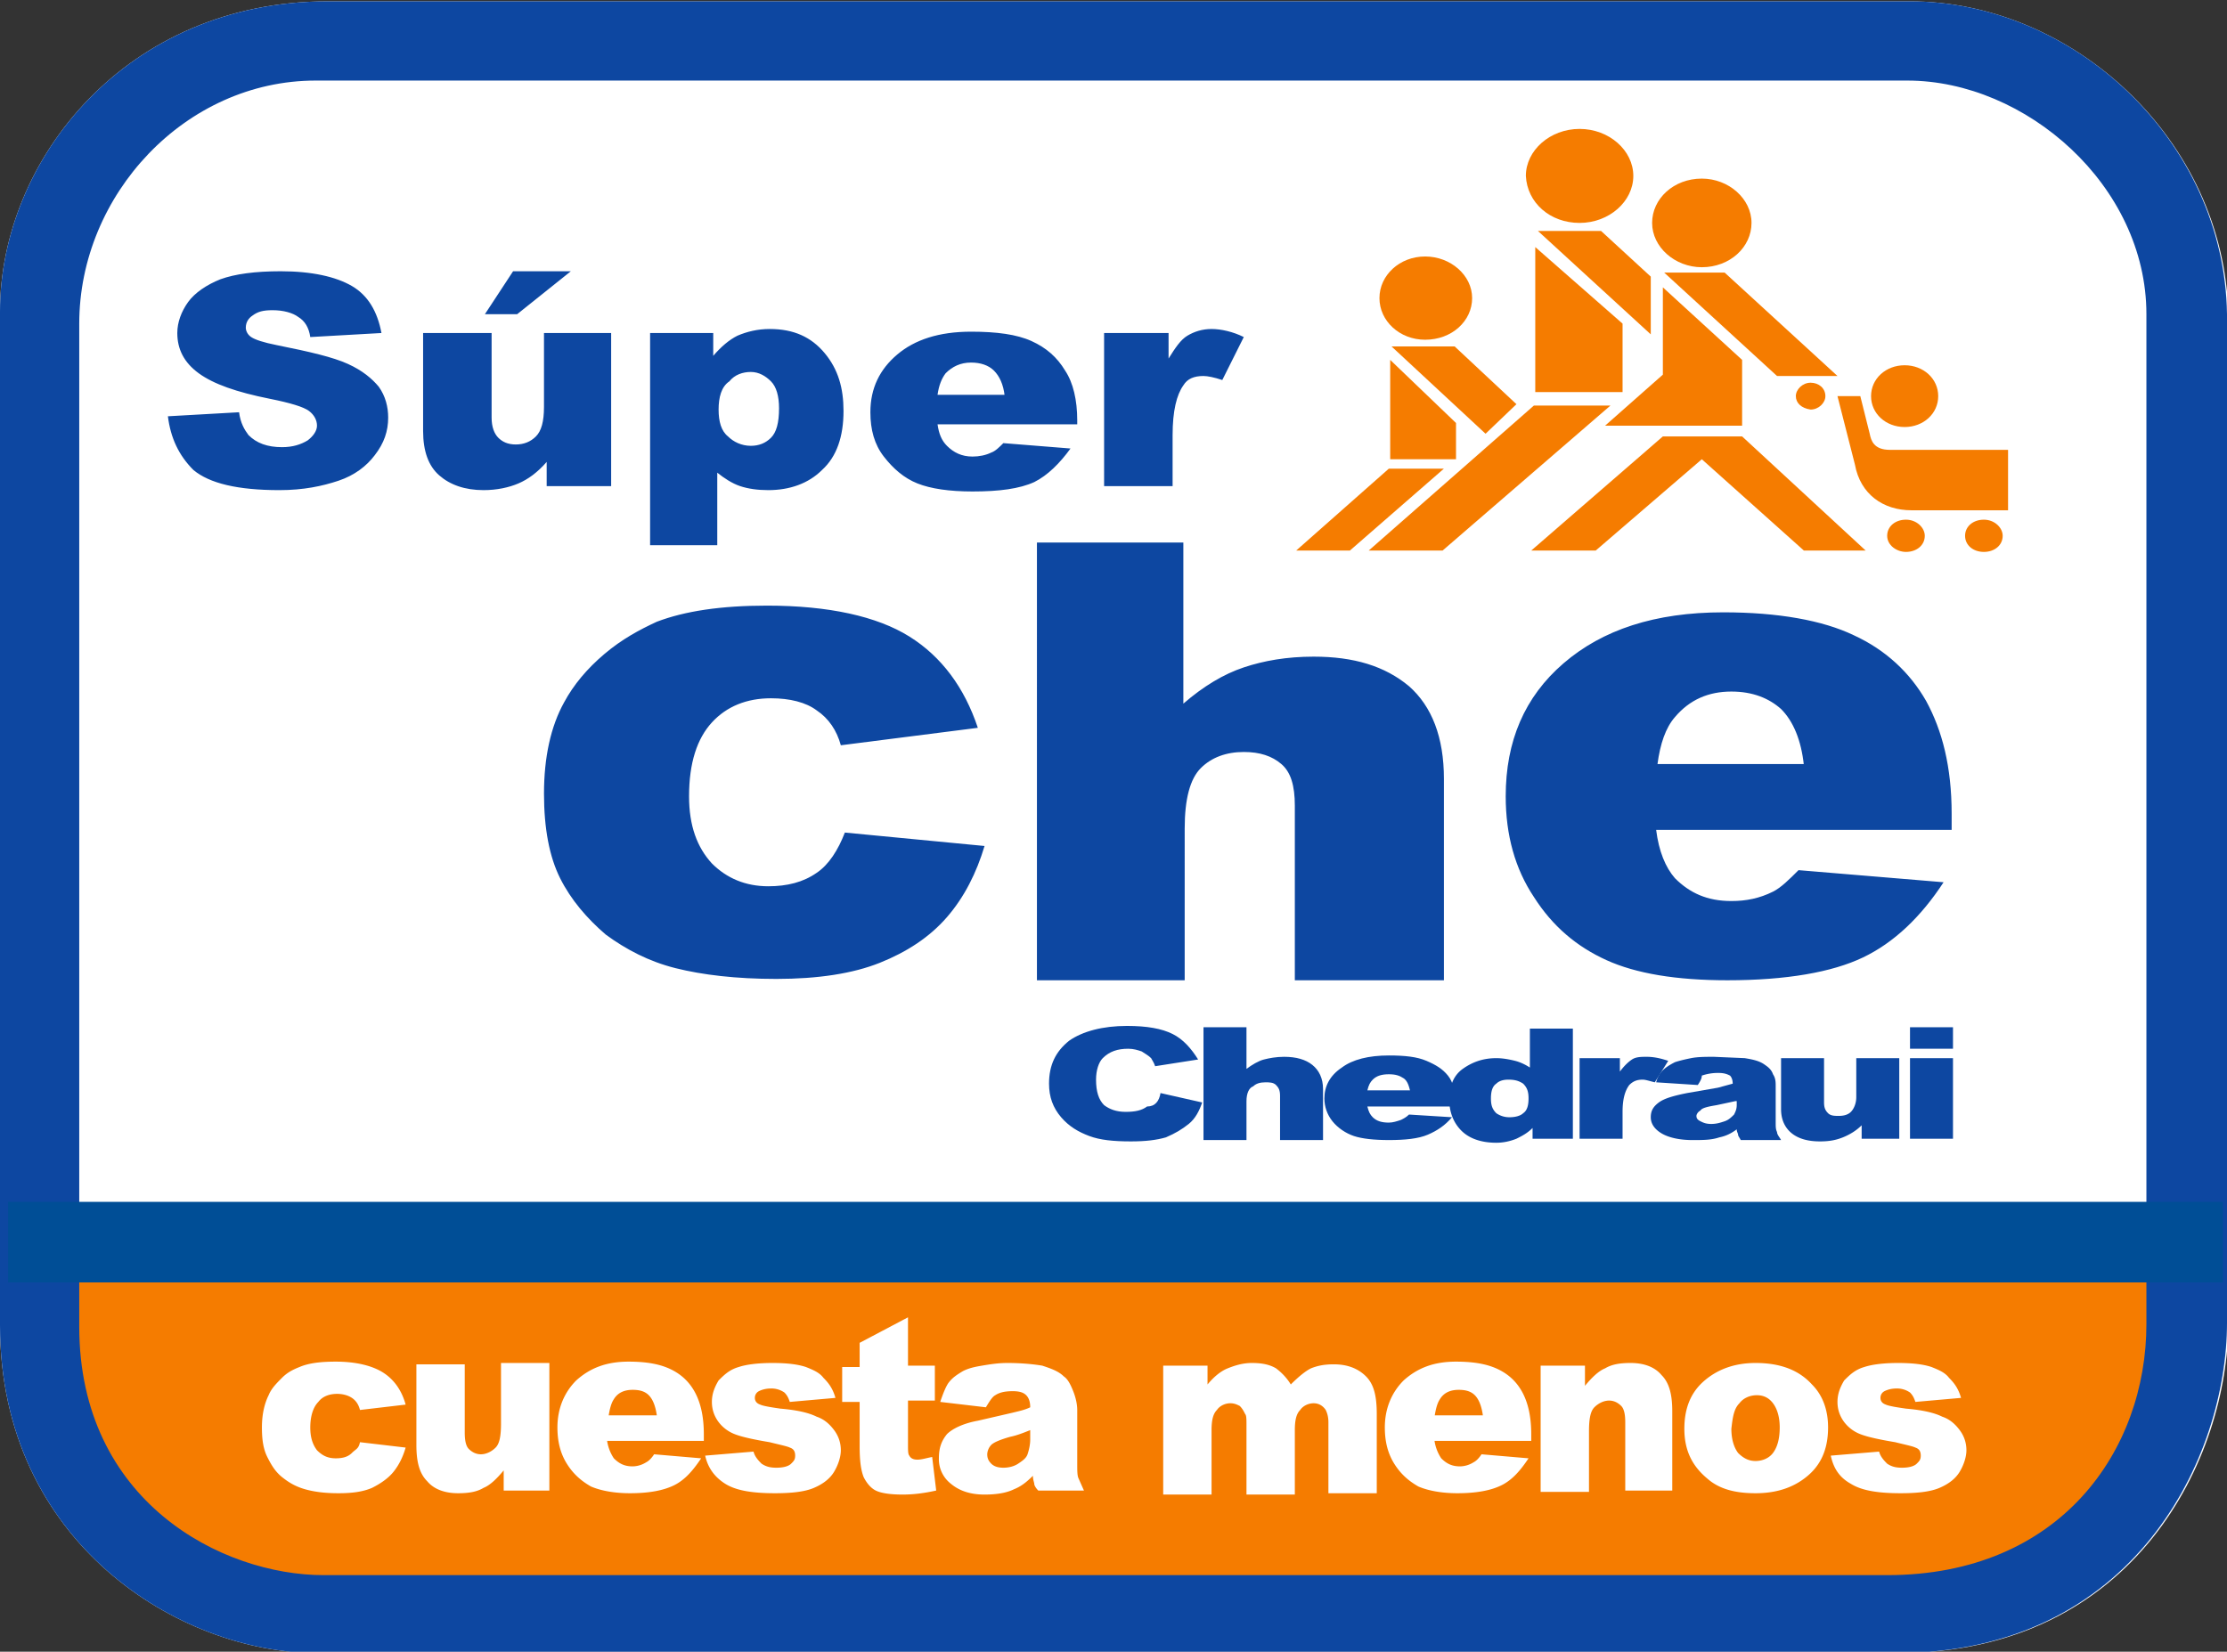
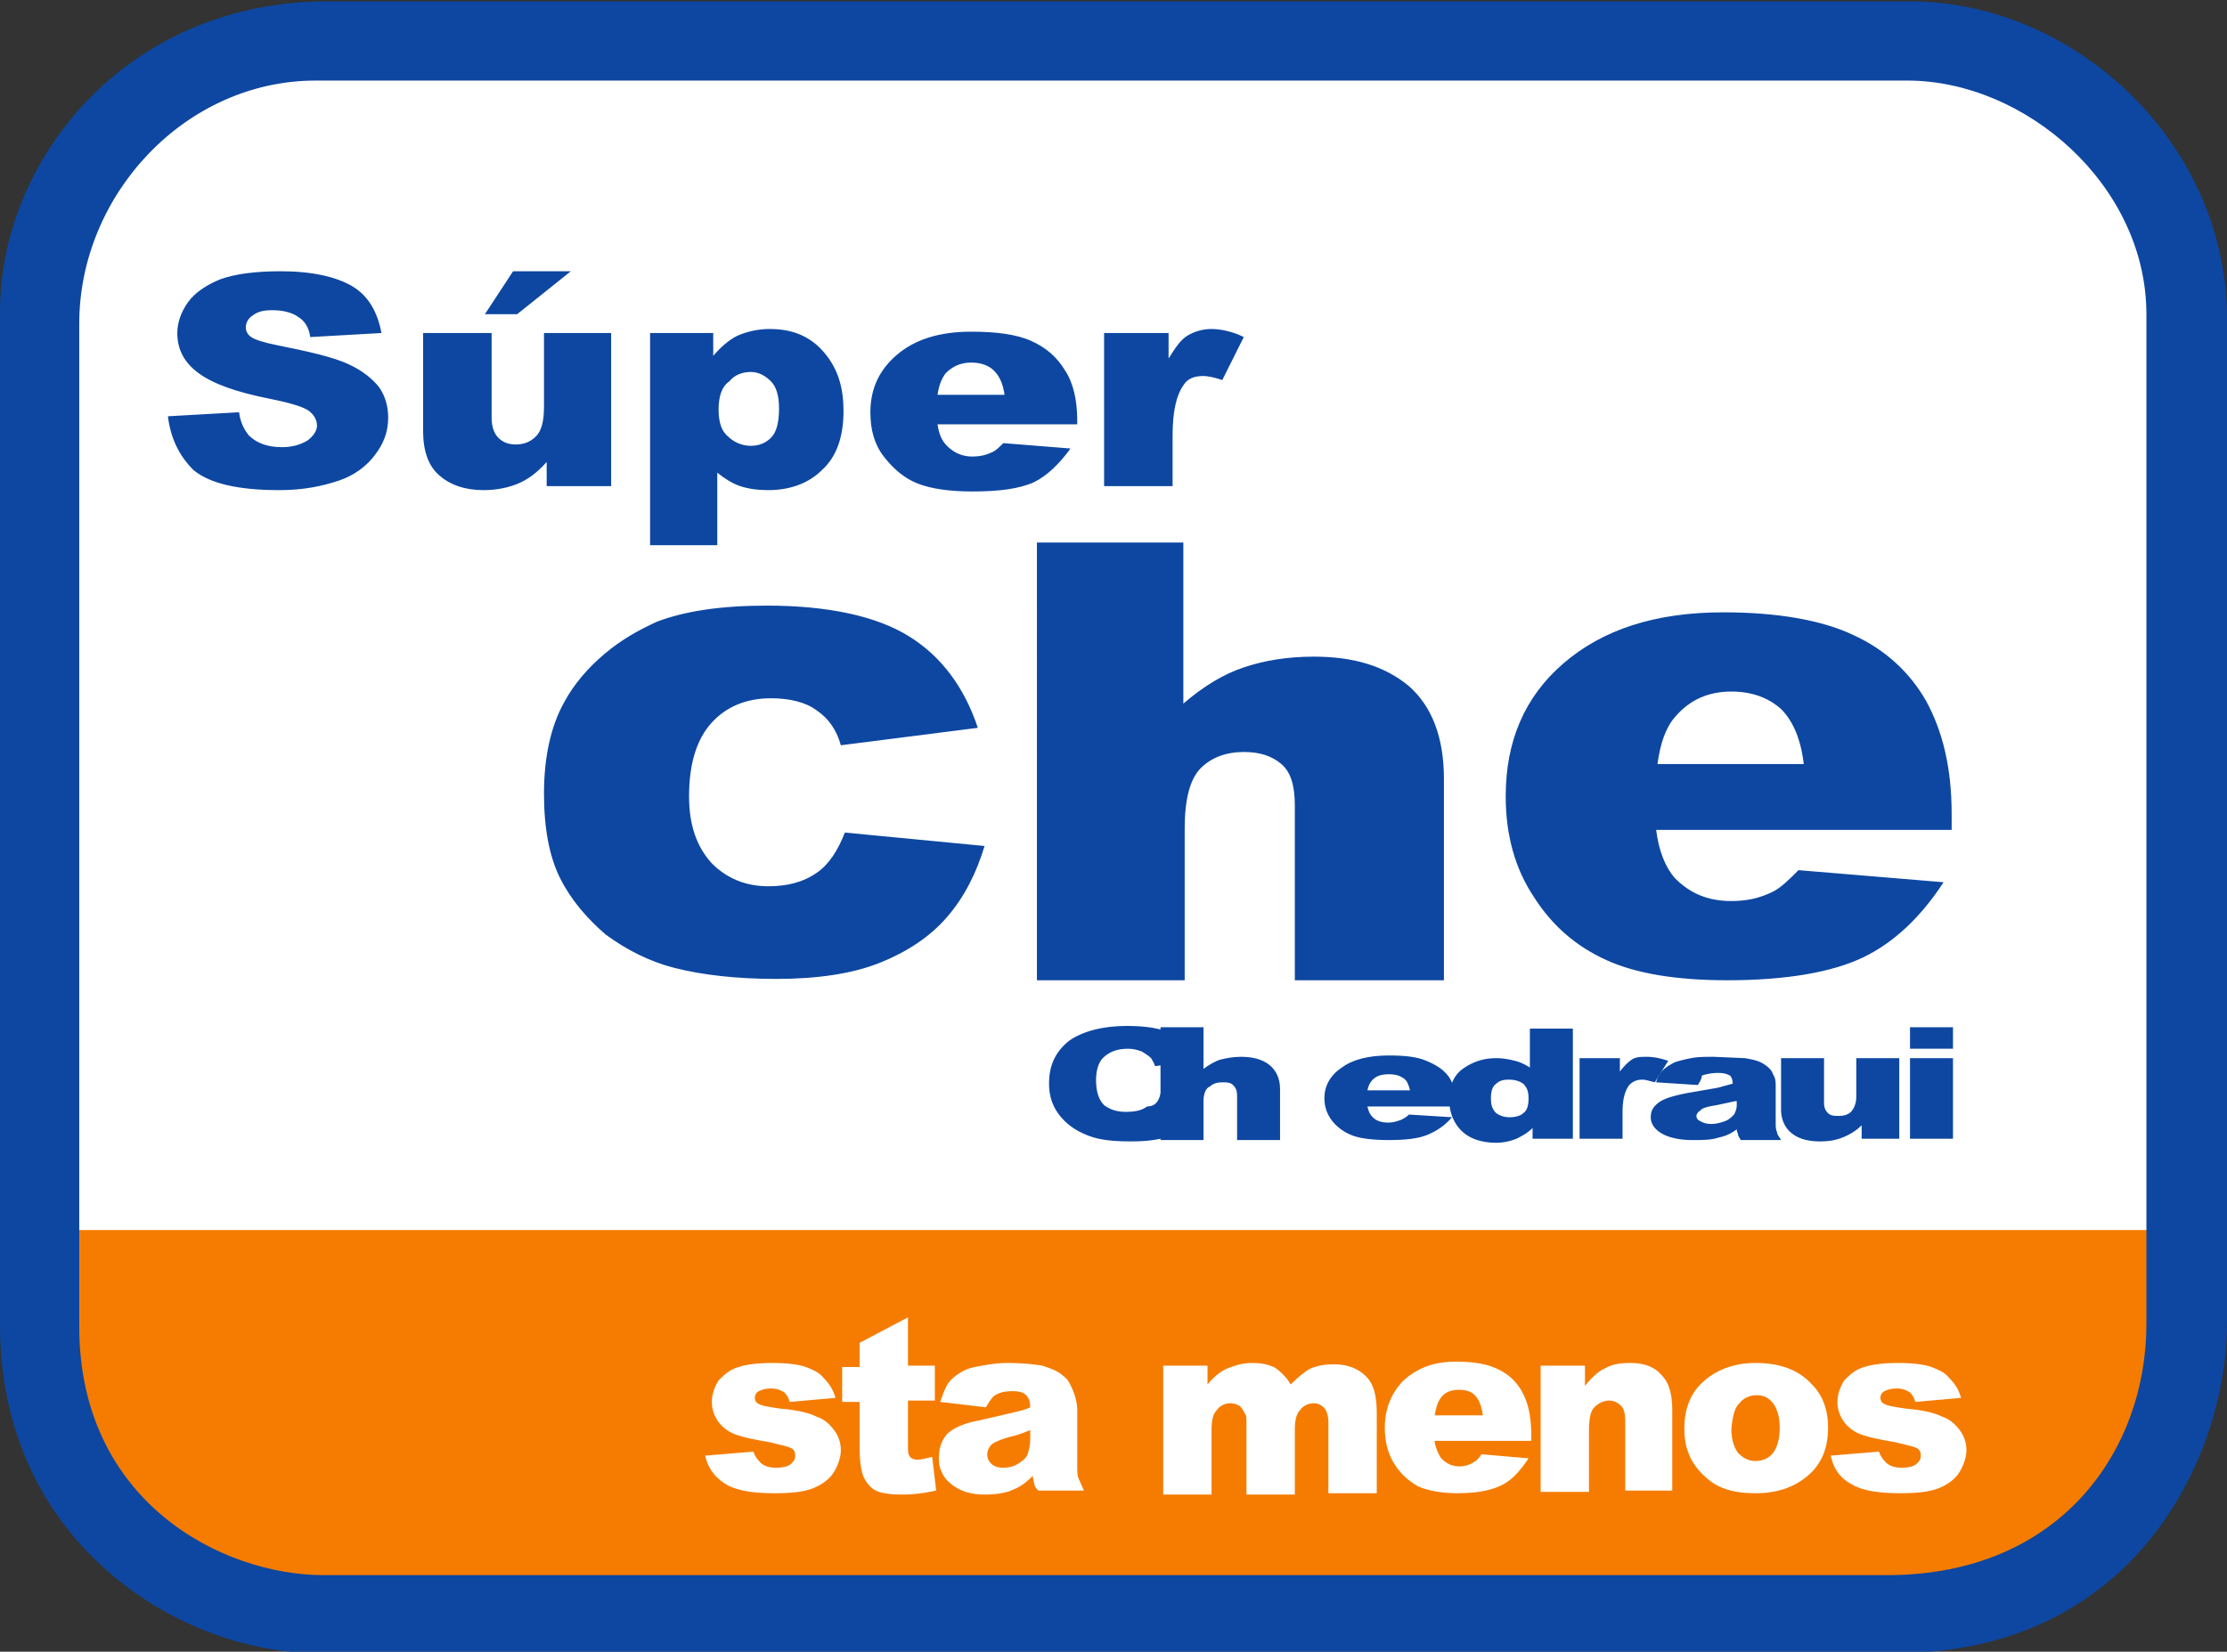
<svg xmlns="http://www.w3.org/2000/svg" viewBox="0 0 165.8 123">
  <rect x="0" y="0" width="165.8" height="123" fill="#333333" stroke="none" />
  <g fill="#fff">
-     <path d="M0 98.7V23.2C0 11.9 9.4.1 24.4.1h117.8c12.1 0 23.4 10.3 23.7 23.3v75.1c0 10-6.9 24.6-24.6 24.6H23.6C13.4 123.1 0 114.9 0 98.7" />
    <path d="M140.1 1.6H25.3C10.7 1.6 1.5 13.2 1.5 24.2v73.6c0 15.8 13 23.8 23 23.8h114.7c17.3 0 24-14.3 24-24V24.4c-.3-12.7-11.2-22.8-23.1-22.8" />
  </g>
  <path d="M3 91.6h160.1s3.2 27.7-20.8 27.9h-120c-9.6 0-20.9-7.6-19.3-27.9" fill="#f57c00" />
  <path d="M142.2.1H24.4C9.4.1 0 11.9 0 23.2v75.5c0 16.2 13.4 24.4 23.6 24.4h117.6c17.7 0 24.6-14.6 24.6-24.6V23.4c-.2-13-11.5-23.3-23.6-23.3m17.6 98.5c0 9.4-6.4 18.7-19.3 18.7H24.1c-7.6 0-18.2-5.5-18.2-18.5V24.1C5.9 14.5 13.8 6 23.5 6H142c8.8 0 17.8 7.8 17.8 17.4v75.2z" fill="#0d47a1" />
-   <path d="M.6 89.5h164.9v6H.6z" fill="#004e96" />
  <g fill="#fff">
-     <path d="M26.8 107.4l3.4.4c-.2.7-.5 1.3-.9 1.8s-1 .9-1.6 1.2c-.7.3-1.5.4-2.5.4s-1.8-.1-2.5-.3-1.2-.5-1.7-.9-.8-.9-1.1-1.5-.4-1.3-.4-2.2c0-1 .2-1.8.5-2.4.2-.5.6-.9 1-1.3s.8-.6 1.3-.8c.7-.3 1.6-.4 2.7-.4 1.5 0 2.7.3 3.5.8s1.4 1.3 1.7 2.4l-3.4.4c-.1-.4-.3-.7-.6-.9s-.7-.3-1.1-.3c-.6 0-1.1.2-1.4.6-.4.4-.6 1.1-.6 1.9s.2 1.3.5 1.7c.4.4.8.6 1.4.6.5 0 .9-.1 1.2-.4s.5-.3.6-.8m14 3.6h-3.3v-1.5c-.5.6-1 1.1-1.5 1.3-.5.3-1.1.4-1.9.4-1 0-1.8-.3-2.3-.9-.6-.6-.8-1.5-.8-2.7v-6h3.6v5.1c0 .6.1 1 .3 1.2s.5.4.9.4.8-.2 1.1-.5.4-.9.4-1.8v-4.5h3.6v9.5zm4.5-5.5c.1-.6.2-1 .4-1.3.3-.5.8-.7 1.4-.7.5 0 .9.1 1.2.4s.5.8.6 1.5h-3.6zm7.1 1.3c0-1.2-.2-2.2-.6-3s-1-1.4-1.8-1.8-1.8-.6-3.2-.6c-1.7 0-2.9.5-3.9 1.4-.9.9-1.4 2.1-1.4 3.5 0 1 .2 1.9.7 2.7s1.1 1.3 1.8 1.7c.7.3 1.7.5 2.9.5 1.4 0 2.5-.2 3.3-.6s1.4-1.1 2-2l-3.5-.3c-.2.3-.4.5-.6.6a1.93 1.93 0 0 1-1 .3c-.6 0-1-.2-1.4-.6a3.2 3.2 0 0 1-.5-1.3h7.2v-.5z" />
    <path d="M52.5 108.4l3.6-.3c.1.4.4.7.6.9.3.2.6.3 1.1.3s.9-.1 1.1-.3.3-.3.3-.6-.1-.5-.4-.6c-.2-.1-.7-.2-1.5-.4-1.2-.2-2.1-.4-2.6-.6a2.73 2.73 0 0 1-1.2-.9c-.3-.4-.5-.9-.5-1.5s.2-1.1.5-1.6c.4-.4.8-.8 1.5-1 .6-.2 1.5-.3 2.5-.3 1.1 0 1.9.1 2.5.3.5.2 1 .4 1.3.8.4.4.7.8.9 1.5l-3.4.3c-.1-.3-.2-.5-.4-.7a1.69 1.69 0 0 0-1-.3c-.4 0-.7.1-.9.2a.55.55 0 0 0-.3.5c0 .2.1.4.4.5.2.1.8.2 1.5.3 1.2.1 2.1.3 2.7.6.6.2 1 .6 1.3 1s.5.9.5 1.5c0 .5-.2 1.1-.5 1.6s-.8.9-1.5 1.2-1.7.4-2.9.4c-1.7 0-2.9-.2-3.7-.7s-1.3-1.2-1.5-2.1m15.1-10.3v3.6h2v2.6h-2v3.3c0 .4 0 .7.1.8.1.2.3.3.6.3s.6-.1 1.1-.2l.3 2.5c-.9.2-1.7.3-2.5.3-.9 0-1.6-.1-2-.3s-.7-.6-.9-1c-.2-.5-.3-1.2-.3-2.3v-3.3h-1.3v-2.6H64V100l3.6-1.9z" />
    <path d="M76.7 107.2c0 .4-.1.8-.2 1.1s-.4.5-.7.7-.7.3-1.1.3-.7-.1-.9-.3-.3-.4-.3-.7a1.08 1.08 0 0 1 .3-.7c.2-.2.7-.4 1.4-.6.5-.1 1-.3 1.5-.5v.7zm-2.6-3.3c.3-.2.7-.3 1.3-.3.5 0 .8.1 1 .3s.3.5.3.9c-.4.2-.9.3-1.3.4l-2.6.6c-1.1.2-1.9.6-2.3 1-.4.5-.6 1-.6 1.8a2.32 2.32 0 0 0 .9 1.9c.6.5 1.4.8 2.5.8.8 0 1.6-.1 2.2-.4.5-.2.9-.5 1.4-1 0 .3.1.5.1.6s.1.3.3.5h3.4l-.4-.9c-.1-.2-.1-.6-.1-1V105c0-.4-.1-.9-.3-1.4s-.4-.9-.7-1.1c-.4-.4-1-.6-1.6-.8-.6-.1-1.5-.2-2.6-.2-.7 0-1.3.1-1.9.2s-1 .2-1.4.4c-.5.3-.8.5-1.1.9-.2.3-.4.8-.6 1.4l3.4.4c.3-.5.5-.8.7-.9m12.4-2.2h3.4v1.4c.5-.6 1-1 1.5-1.2s1.1-.4 1.8-.4 1.3.1 1.8.4c.4.3.8.7 1.1 1.2.6-.6 1.1-1 1.5-1.2.5-.2 1-.3 1.7-.3 1 0 1.8.3 2.4.9s.8 1.5.8 2.8v5.9h-3.6v-5.3c0-.4-.1-.7-.2-.9-.2-.3-.5-.5-.9-.5s-.8.2-1 .5c-.3.3-.4.8-.4 1.5v4.8h-3.6v-5.2c0-.4 0-.7-.1-.8-.1-.2-.2-.4-.4-.6-.2-.1-.4-.2-.7-.2-.4 0-.8.2-1 .5-.3.3-.4.8-.4 1.5v4.8h-3.6v-9.6zm20.3 3.8c.1-.6.2-1 .4-1.3.3-.5.8-.7 1.4-.7.5 0 .9.1 1.2.4s.5.8.6 1.5h-3.6zm7.2 1.3c0-1.2-.2-2.2-.6-3s-1-1.4-1.8-1.8-1.8-.6-3.2-.6c-1.7 0-2.9.5-3.9 1.4-.9.9-1.4 2.1-1.4 3.5 0 1 .2 1.9.7 2.7s1.1 1.3 1.8 1.7c.7.3 1.7.5 2.9.5 1.4 0 2.5-.2 3.3-.6s1.4-1.1 2-2l-3.5-.3c-.2.3-.4.5-.6.6a1.93 1.93 0 0 1-1 .3c-.6 0-1-.2-1.4-.6a3.2 3.2 0 0 1-.5-1.3h7.2v-.5zm.7-5.1h3.3v1.5c.5-.6 1-1.1 1.5-1.3.5-.3 1.1-.4 1.9-.4 1 0 1.8.3 2.3.9.6.6.8 1.5.8 2.7v5.9H121v-5.1c0-.6-.1-1-.3-1.2s-.5-.4-.9-.4-.8.2-1.1.5-.4.9-.4 1.8v4.5h-3.6v-9.4zm14.8 2.8c.3-.4.8-.6 1.3-.6s.9.2 1.2.6.5 1 .5 1.8c0 .9-.2 1.5-.5 1.9s-.8.6-1.3.6-.9-.2-1.3-.6c-.3-.4-.5-1-.5-1.8.1-.9.2-1.5.6-1.9m-2.4 5.6c.9.8 2.1 1.1 3.6 1.1 1.7 0 3-.5 4-1.4s1.4-2.1 1.4-3.5c0-1.3-.4-2.4-1.2-3.2-1-1.1-2.4-1.6-4.2-1.6-1.6 0-2.9.5-3.9 1.4s-1.4 2.1-1.4 3.5c0 1.5.5 2.7 1.7 3.7m9.2-1.7l3.6-.3c.1.4.4.7.6.9.3.2.6.3 1.1.3s.9-.1 1.1-.3.3-.3.3-.6-.1-.5-.4-.6c-.2-.1-.7-.2-1.5-.4-1.2-.2-2.1-.4-2.6-.6a2.73 2.73 0 0 1-1.2-.9c-.3-.4-.5-.9-.5-1.5s.2-1.1.5-1.6c.4-.4.8-.8 1.5-1 .6-.2 1.5-.3 2.5-.3 1.1 0 1.9.1 2.5.3.5.2 1 .4 1.3.8.4.4.7.8.9 1.5l-3.4.3c-.1-.3-.2-.5-.4-.7a1.69 1.69 0 0 0-1-.3c-.4 0-.7.1-.9.2a.55.55 0 0 0-.3.5c0 .2.1.4.4.5.2.1.8.2 1.5.3 1.2.1 2.1.3 2.7.6.6.2 1 .6 1.3 1s.5.9.5 1.5c0 .5-.2 1.1-.5 1.6s-.8.9-1.5 1.2-1.7.4-2.9.4c-1.7 0-2.9-.2-3.7-.7-.9-.5-1.3-1.2-1.5-2.1" />
  </g>
  <path d="M12.5 31l5.3-.3c.1.8.4 1.3.7 1.7.6.6 1.4.9 2.5.9.8 0 1.4-.2 1.9-.5.4-.3.7-.7.7-1.1s-.2-.8-.6-1.1-1.4-.6-2.9-.9c-2.5-.5-4.2-1.1-5.3-1.9s-1.6-1.8-1.6-3c0-.8.3-1.6.8-2.3s1.4-1.3 2.4-1.7c1.1-.4 2.6-.6 4.5-.6 2.3 0 4.1.4 5.3 1.1s1.9 1.9 2.2 3.5l-5.3.3c-.1-.7-.4-1.2-.9-1.5-.4-.3-1.1-.5-1.9-.5-.7 0-1.1.1-1.5.4-.3.2-.5.5-.5.9 0 .2.1.5.4.7s.9.4 1.9.6c2.5.5 4.2.9 5.3 1.4s1.8 1.1 2.3 1.7c.5.7.7 1.5.7 2.3 0 1-.3 1.9-1 2.8-.6.8-1.5 1.5-2.7 1.9s-2.6.7-4.4.7c-3.1 0-5.2-.5-6.4-1.5-1.1-1.1-1.7-2.4-1.9-4m32.9 5.2h-4.7v-1.8c-.7.8-1.4 1.3-2.1 1.6s-1.6.5-2.6.5c-1.4 0-2.5-.4-3.3-1.1s-1.2-1.8-1.2-3.3v-7.3h5.1v6.3c0 .7.2 1.2.5 1.5s.7.5 1.3.5 1.1-.2 1.5-.6.6-1.1.6-2.2v-5.5h5v11.4zm-7.2-16h4.3l-4 3.2h-2.4l2.1-3.2zm10.2 20.4V24.8h4.7v1.7c.6-.7 1.2-1.2 1.8-1.5.7-.3 1.5-.5 2.4-.5 1.8 0 3.1.6 4.1 1.8s1.4 2.6 1.4 4.3c0 1.9-.5 3.4-1.6 4.4-1 1-2.4 1.5-4 1.5-.8 0-1.5-.1-2.1-.3s-1.2-.6-1.7-1v5.4h-5zm5.1-10.1c0 .9.2 1.6.7 2 .4.4 1 .7 1.7.7.6 0 1.1-.2 1.5-.6s.6-1.1.6-2.2c0-.9-.2-1.6-.6-2s-.9-.7-1.5-.7-1.2.2-1.6.7c-.6.4-.8 1.2-.8 2.1m26.4 1.1H69.8c.1.7.3 1.2.7 1.6.5.5 1.1.8 1.9.8.5 0 1-.1 1.4-.3.3-.1.6-.4.9-.7l5 .4c-.8 1.1-1.7 2-2.7 2.5-1.1.5-2.6.7-4.6.7-1.7 0-3.1-.2-4.1-.6s-1.8-1.1-2.5-2-1-2-1-3.3c0-1.8.7-3.2 2-4.3s3.1-1.7 5.5-1.7c1.9 0 3.4.2 4.5.7s1.9 1.2 2.5 2.2c.6.9.9 2.2.9 3.7v.3zm-5.1-2.1c-.1-.9-.4-1.5-.8-1.9s-1-.6-1.7-.6c-.8 0-1.4.3-1.9.8-.3.4-.5.9-.6 1.6h5zm7.5-4.7H87v1.9c.5-.8.9-1.4 1.4-1.7s1.1-.5 1.8-.5 1.6.2 2.4.6L91 28.3c-.6-.2-1.1-.3-1.4-.3-.7 0-1.2.2-1.5.7-.5.7-.8 1.9-.8 3.7v3.8h-5.1V24.8z" fill="#0d47a1" />
-   <path d="M114.5 17.2h4.7l3.7 3.4v4.3zm-.2 1.2v10.8h6.5v-5.1zm9.6 1.9h4.5l8.4 7.7h-4.5zm-20.3 5.5h4.7l4.6 4.3-2.3 2.2zm20.2-4.4l5.9 5.4v4.9h-10.2l4.3-3.8zm-20.3 5.4v7.4h4.9v-2.7zm-.1 8.1h4.1l-7 6.1h-4zm10.8-4.7h5.7L107.4 41h-5.5zM114 41h4.8l7.9-6.8 7.6 6.8h4.6l-9.2-8.5h-5.9zm22.8-11.5h1.7l.7 2.8c.1.5.3 1.2 1.5 1.2h8.8V38h-7.2c-2.1 0-3.8-1.2-4.2-3.4l-1.3-5.1m-19.2-12.9c2.2 0 4-1.6 4-3.5s-1.8-3.5-4-3.5-4 1.6-4 3.5c.1 2 1.8 3.5 4 3.5m5.4 0c0-1.8 1.6-3.3 3.7-3.3 2 0 3.7 1.5 3.7 3.3s-1.6 3.3-3.7 3.3c-2 0-3.7-1.5-3.7-3.3m-20.3 5.6c0-1.7 1.5-3.1 3.4-3.1s3.5 1.4 3.5 3.1-1.5 3.1-3.5 3.1c-1.9 0-3.4-1.4-3.4-3.1m31 7.3c0-.5.5-1 1.1-1s1.1.4 1.1 1c0 .5-.5 1-1.1 1-.7-.1-1.1-.5-1.1-1m5.6 0c0-1.3 1.1-2.3 2.5-2.3s2.5 1 2.5 2.3-1.1 2.3-2.5 2.3-2.5-1-2.5-2.3m1.2 10.4c0-.7.6-1.2 1.4-1.2s1.4.6 1.4 1.2c0 .7-.6 1.2-1.4 1.2-.7 0-1.4-.5-1.4-1.2m5.8 0c0-.7.6-1.2 1.4-1.2s1.4.6 1.4 1.2c0 .7-.6 1.2-1.4 1.2s-1.4-.5-1.4-1.2" fill="#f57c00" />
  <g fill="#0d47a1">
-     <path d="M77.1 40.4h11v12c1.5-1.3 3-2.2 4.5-2.7s3.2-.8 5.2-.8c3 0 5.3.7 7.1 2.2 1.7 1.5 2.6 3.8 2.6 6.9v15H96.4V60c0-1.5-.3-2.5-1-3.1s-1.6-.9-2.8-.9c-1.3 0-2.4.4-3.2 1.2s-1.2 2.3-1.2 4.5V73h-11V40.4zm68.3 21.4h-22.1c.2 1.6.7 2.8 1.4 3.6 1.1 1.1 2.4 1.7 4.2 1.7 1.1 0 2.1-.2 3.1-.7.6-.3 1.2-.9 1.9-1.6l10.8.9c-1.7 2.6-3.7 4.5-6 5.6S133 73 128.6 73c-3.8 0-6.8-.5-9-1.5s-4-2.5-5.4-4.7c-1.4-2.1-2.1-4.6-2.1-7.5 0-4.1 1.4-7.4 4.3-9.9s6.8-3.8 11.9-3.8c4.1 0 7.4.6 9.7 1.7 2.4 1.1 4.2 2.8 5.4 4.9 1.2 2.2 1.9 4.9 1.9 8.4v1.2zM134.3 57c-.2-1.9-.8-3.3-1.7-4.2-.9-.8-2.1-1.3-3.7-1.3-1.7 0-3.1.6-4.2 1.9-.7.8-1.1 2-1.3 3.5h10.9zm-71.4 5l10.4 1c-.6 2-1.5 3.8-2.8 5.3s-3 2.6-5 3.4-4.6 1.2-7.7 1.2c-3 0-5.5-.3-7.5-.8s-3.7-1.4-5.2-2.5c-1.4-1.2-2.6-2.6-3.4-4.2s-1.2-3.7-1.2-6.3c0-2.7.5-5 1.5-6.8.7-1.3 1.7-2.5 3-3.6s2.6-1.8 3.9-2.4c2.1-.8 4.8-1.2 8.2-1.2 4.6 0 8.2.8 10.6 2.3s4.1 3.8 5.1 6.8l-10.2 1.3c-.3-1.1-.9-2-1.8-2.6-.8-.6-2-.9-3.4-.9-1.8 0-3.3.6-4.4 1.8s-1.7 3-1.7 5.5c0 2.2.6 3.8 1.7 5 1.1 1.1 2.5 1.7 4.2 1.7 1.4 0 2.6-.3 3.6-1 .9-.6 1.6-1.7 2.1-3m23.5 19.4l3.1.7c-.2.6-.5 1.2-1 1.6s-1 .7-1.7 1c-.7.2-1.5.3-2.6.3-1.3 0-2.3-.1-3.1-.4s-1.5-.7-2.1-1.4-.9-1.5-.9-2.5c0-1.4.5-2.4 1.5-3.2 1-.7 2.5-1.1 4.3-1.1 1.5 0 2.6.2 3.4.6s1.4 1.1 1.9 1.9l-3.2.5c-.1-.3-.2-.4-.3-.6-.2-.2-.4-.3-.7-.5-.3-.1-.6-.2-1-.2-.8 0-1.4.2-1.9.7-.3.3-.5.9-.5 1.6 0 .9.2 1.5.6 1.9.4.3.9.5 1.6.5s1.2-.1 1.6-.4c.6 0 .9-.4 1-1m3.2-4.9h3.2v3.1c.4-.3.9-.6 1.3-.7s.9-.2 1.5-.2c.9 0 1.6.2 2.1.6s.8 1 .8 1.8v3.8h-3.2v-3.3c0-.4-.1-.6-.3-.8s-.5-.2-.8-.2c-.4 0-.7.1-.9.3-.3.1-.5.5-.5 1.1v2.9h-3.2v-8.4zm18.6 5.9h-6.4c.1.4.2.6.4.8.3.3.7.4 1.2.4.3 0 .6-.1.9-.2.2-.1.4-.2.6-.4l3.2.2c-.5.6-1.1 1-1.8 1.3s-1.7.4-2.9.4c-1.1 0-2-.1-2.6-.3s-1.2-.6-1.6-1.1-.6-1.1-.6-1.7c0-.9.4-1.7 1.3-2.3.8-.6 2-.9 3.5-.9 1.2 0 2.1.1 2.8.4s1.2.6 1.6 1.1.5 1.1.5 1.9v.4zm-3.2-1.1c-.1-.4-.2-.8-.5-1s-.6-.3-1.1-.3-.9.1-1.2.4c-.2.2-.3.4-.4.8h3.2z" />
+     <path d="M77.1 40.4h11v12c1.5-1.3 3-2.2 4.5-2.7s3.2-.8 5.2-.8c3 0 5.3.7 7.1 2.2 1.7 1.5 2.6 3.8 2.6 6.9v15H96.4V60c0-1.5-.3-2.5-1-3.1s-1.6-.9-2.8-.9c-1.3 0-2.4.4-3.2 1.2s-1.2 2.3-1.2 4.5V73h-11V40.4zm68.3 21.4h-22.1c.2 1.6.7 2.8 1.4 3.6 1.1 1.1 2.4 1.7 4.2 1.7 1.1 0 2.1-.2 3.1-.7.6-.3 1.2-.9 1.9-1.6l10.8.9c-1.7 2.6-3.7 4.5-6 5.6S133 73 128.6 73c-3.8 0-6.8-.5-9-1.5s-4-2.5-5.4-4.7c-1.4-2.1-2.1-4.6-2.1-7.5 0-4.1 1.4-7.4 4.3-9.9s6.8-3.8 11.9-3.8c4.1 0 7.4.6 9.7 1.7 2.4 1.1 4.2 2.8 5.4 4.9 1.2 2.2 1.9 4.9 1.9 8.4v1.2zM134.3 57c-.2-1.9-.8-3.3-1.7-4.2-.9-.8-2.1-1.3-3.7-1.3-1.7 0-3.1.6-4.2 1.9-.7.8-1.1 2-1.3 3.5h10.9zm-71.4 5l10.4 1c-.6 2-1.5 3.8-2.8 5.3s-3 2.6-5 3.4-4.6 1.2-7.7 1.2c-3 0-5.5-.3-7.5-.8s-3.7-1.4-5.2-2.5c-1.4-1.2-2.6-2.6-3.4-4.2s-1.2-3.7-1.2-6.3c0-2.7.5-5 1.5-6.8.7-1.3 1.7-2.5 3-3.6s2.6-1.8 3.9-2.4c2.1-.8 4.8-1.2 8.2-1.2 4.6 0 8.2.8 10.6 2.3s4.1 3.8 5.1 6.8l-10.2 1.3c-.3-1.1-.9-2-1.8-2.6-.8-.6-2-.9-3.4-.9-1.8 0-3.3.6-4.4 1.8s-1.7 3-1.7 5.5c0 2.2.6 3.8 1.7 5 1.1 1.1 2.5 1.7 4.2 1.7 1.4 0 2.6-.3 3.6-1 .9-.6 1.6-1.7 2.1-3m23.5 19.4l3.1.7c-.2.6-.5 1.2-1 1.6s-1 .7-1.7 1c-.7.2-1.5.3-2.6.3-1.3 0-2.3-.1-3.1-.4s-1.5-.7-2.1-1.4-.9-1.5-.9-2.5c0-1.4.5-2.4 1.5-3.2 1-.7 2.5-1.1 4.3-1.1 1.5 0 2.6.2 3.4.6s1.4 1.1 1.9 1.9l-3.2.5c-.1-.3-.2-.4-.3-.6-.2-.2-.4-.3-.7-.5-.3-.1-.6-.2-1-.2-.8 0-1.4.2-1.9.7-.3.3-.5.9-.5 1.6 0 .9.2 1.5.6 1.9.4.3.9.5 1.6.5s1.2-.1 1.6-.4c.6 0 .9-.4 1-1m3.2-4.9v3.1c.4-.3.9-.6 1.3-.7s.9-.2 1.5-.2c.9 0 1.6.2 2.1.6s.8 1 .8 1.8v3.8h-3.2v-3.3c0-.4-.1-.6-.3-.8s-.5-.2-.8-.2c-.4 0-.7.1-.9.3-.3.1-.5.5-.5 1.1v2.9h-3.2v-8.4zm18.6 5.9h-6.4c.1.4.2.6.4.8.3.3.7.4 1.2.4.3 0 .6-.1.9-.2.2-.1.4-.2.6-.4l3.2.2c-.5.6-1.1 1-1.8 1.3s-1.7.4-2.9.4c-1.1 0-2-.1-2.6-.3s-1.2-.6-1.6-1.1-.6-1.1-.6-1.7c0-.9.4-1.7 1.3-2.3.8-.6 2-.9 3.5-.9 1.2 0 2.1.1 2.8.4s1.2.6 1.6 1.1.5 1.1.5 1.9v.4zm-3.2-1.1c-.1-.4-.2-.8-.5-1s-.6-.3-1.1-.3-.9.1-1.2.4c-.2.2-.3.4-.4.8h3.2z" />
    <path d="M117.1 76.5v8.3h-3V84c-.4.4-.8.6-1.2.8-.5.2-1 .3-1.5.3-1.1 0-2-.3-2.6-.9s-.9-1.4-.9-2.3c0-1 .3-1.8 1-2.3s1.5-.8 2.5-.8c.5 0 1 .1 1.4.2s.8.3 1.1.5v-2.9h3.2zm-3.3 5.3c0-.5-.1-.8-.4-1.1-.3-.2-.6-.3-1.1-.3-.4 0-.7.1-.9.3-.3.2-.4.6-.4 1.1s.1.8.4 1.1a1.69 1.69 0 0 0 1 .3c.4 0 .8-.1 1-.3.3-.2.4-.6.4-1.1m3.8-3h3v1c.3-.4.6-.7.9-.9s.7-.2 1.1-.2c.5 0 1 .1 1.6.3l-1 1.6c-.4-.1-.7-.2-.9-.2-.4 0-.7.1-1 .4-.3.4-.5 1-.5 2v2h-3.2v-6z" />
    <path d="M126.4 80.8l-3.1-.2c.1-.4.3-.7.5-.9s.5-.4.9-.6c.3-.1.7-.2 1.2-.3s1.1-.1 1.7-.1l2.3.1c.6.1 1.1.2 1.5.5.3.2.5.4.6.7.2.3.2.6.2.9v2.7c0 .3 0 .5.1.7 0 .2.2.4.3.6h-3c-.1-.2-.2-.3-.2-.4s-.1-.2-.1-.4c-.4.3-.8.5-1.3.6-.6.2-1.2.2-2 .2-1 0-1.8-.2-2.3-.5s-.8-.7-.8-1.2.2-.8.6-1.1 1.1-.5 2.1-.7l2.3-.4 1.1-.3c0-.3-.1-.5-.2-.6-.2-.1-.4-.2-.9-.2a3.73 3.73 0 0 0-1.2.2c0 .2-.1.4-.3.7m2.8 1.2l-1.4.3c-.6.1-1.1.2-1.2.4-.2.1-.3.3-.3.4 0 .2.1.3.3.4s.4.2.8.2.7-.1 1-.2.5-.3.7-.5c.1-.2.2-.4.2-.7V82zm12.4 2.8h-3v-1c-.4.4-.9.7-1.4.9s-1 .3-1.7.3c-.9 0-1.6-.2-2.1-.6s-.8-1-.8-1.8v-3.8h3.2v3.3c0 .4.1.6.3.8s.5.2.8.2c.4 0 .7-.1.9-.3s.4-.6.4-1.1v-2.9h3.2v6zm.6-8.3h3.2v1.6h-3.2v-1.6zm0 2.3h3.2v6h-3.2v-6z" />
  </g>
</svg>